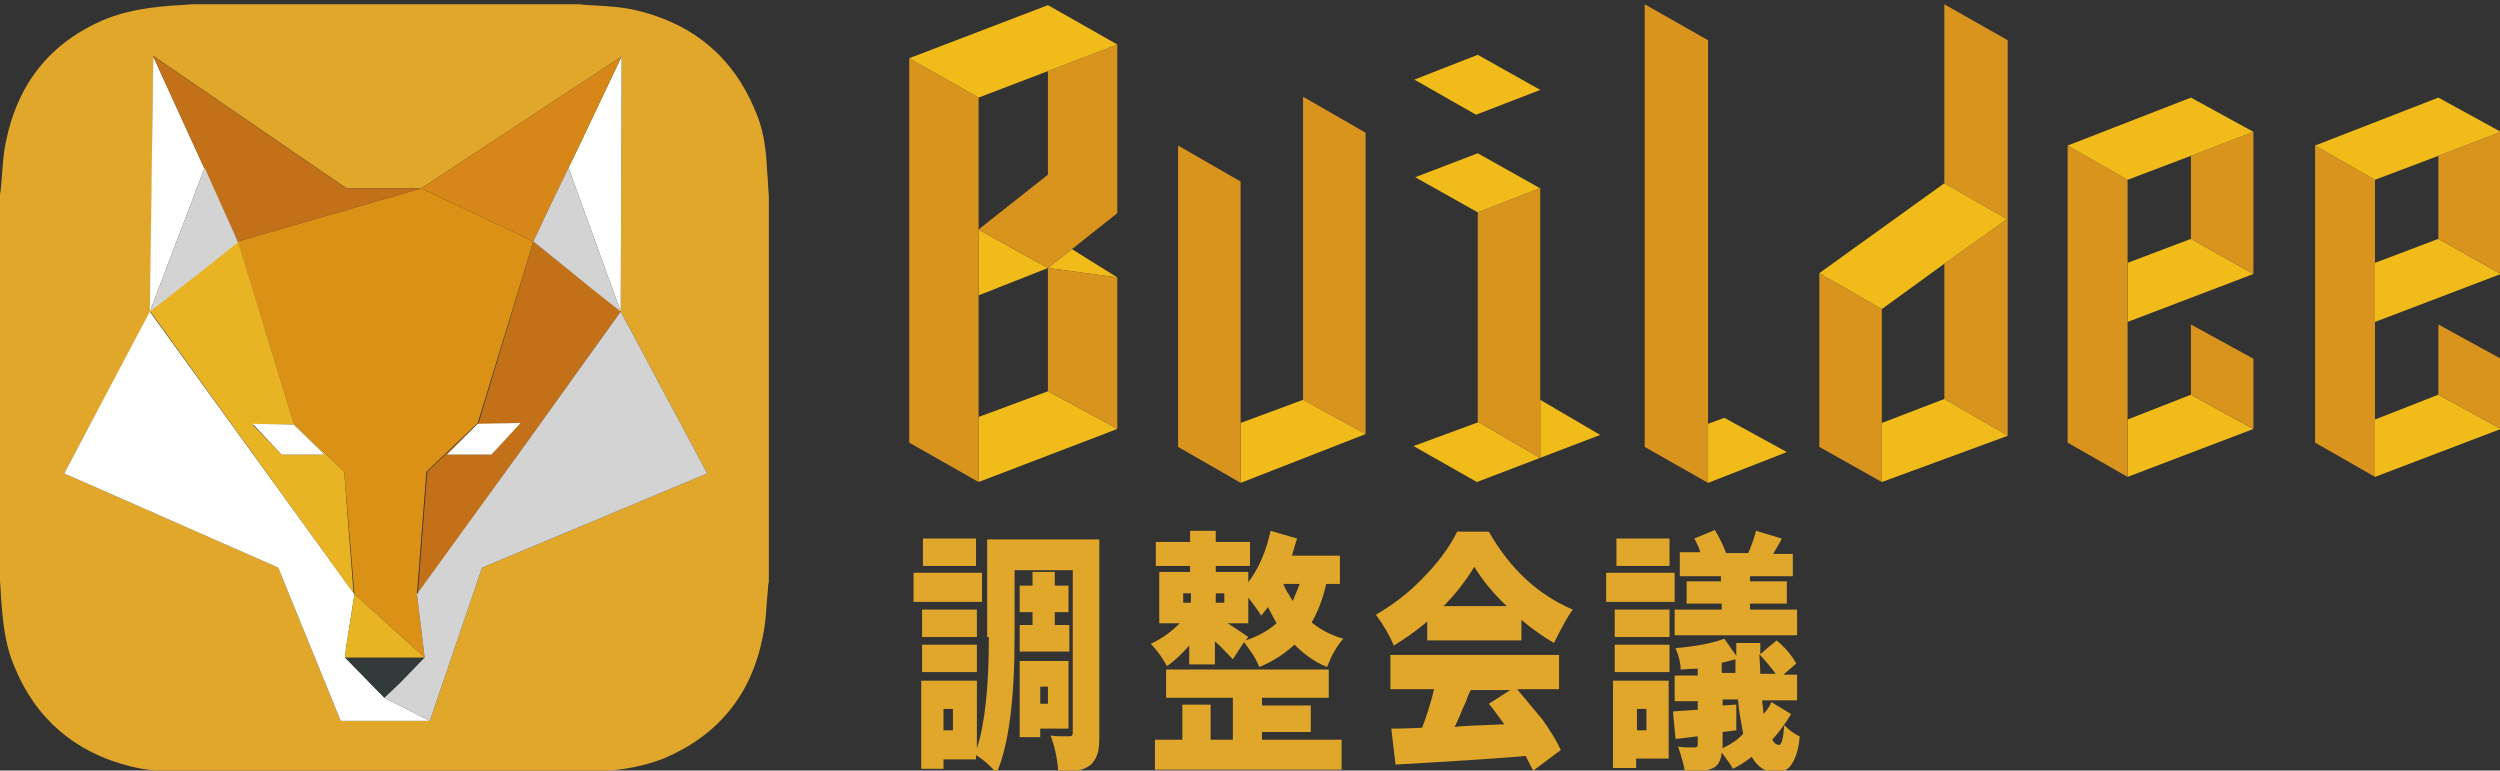
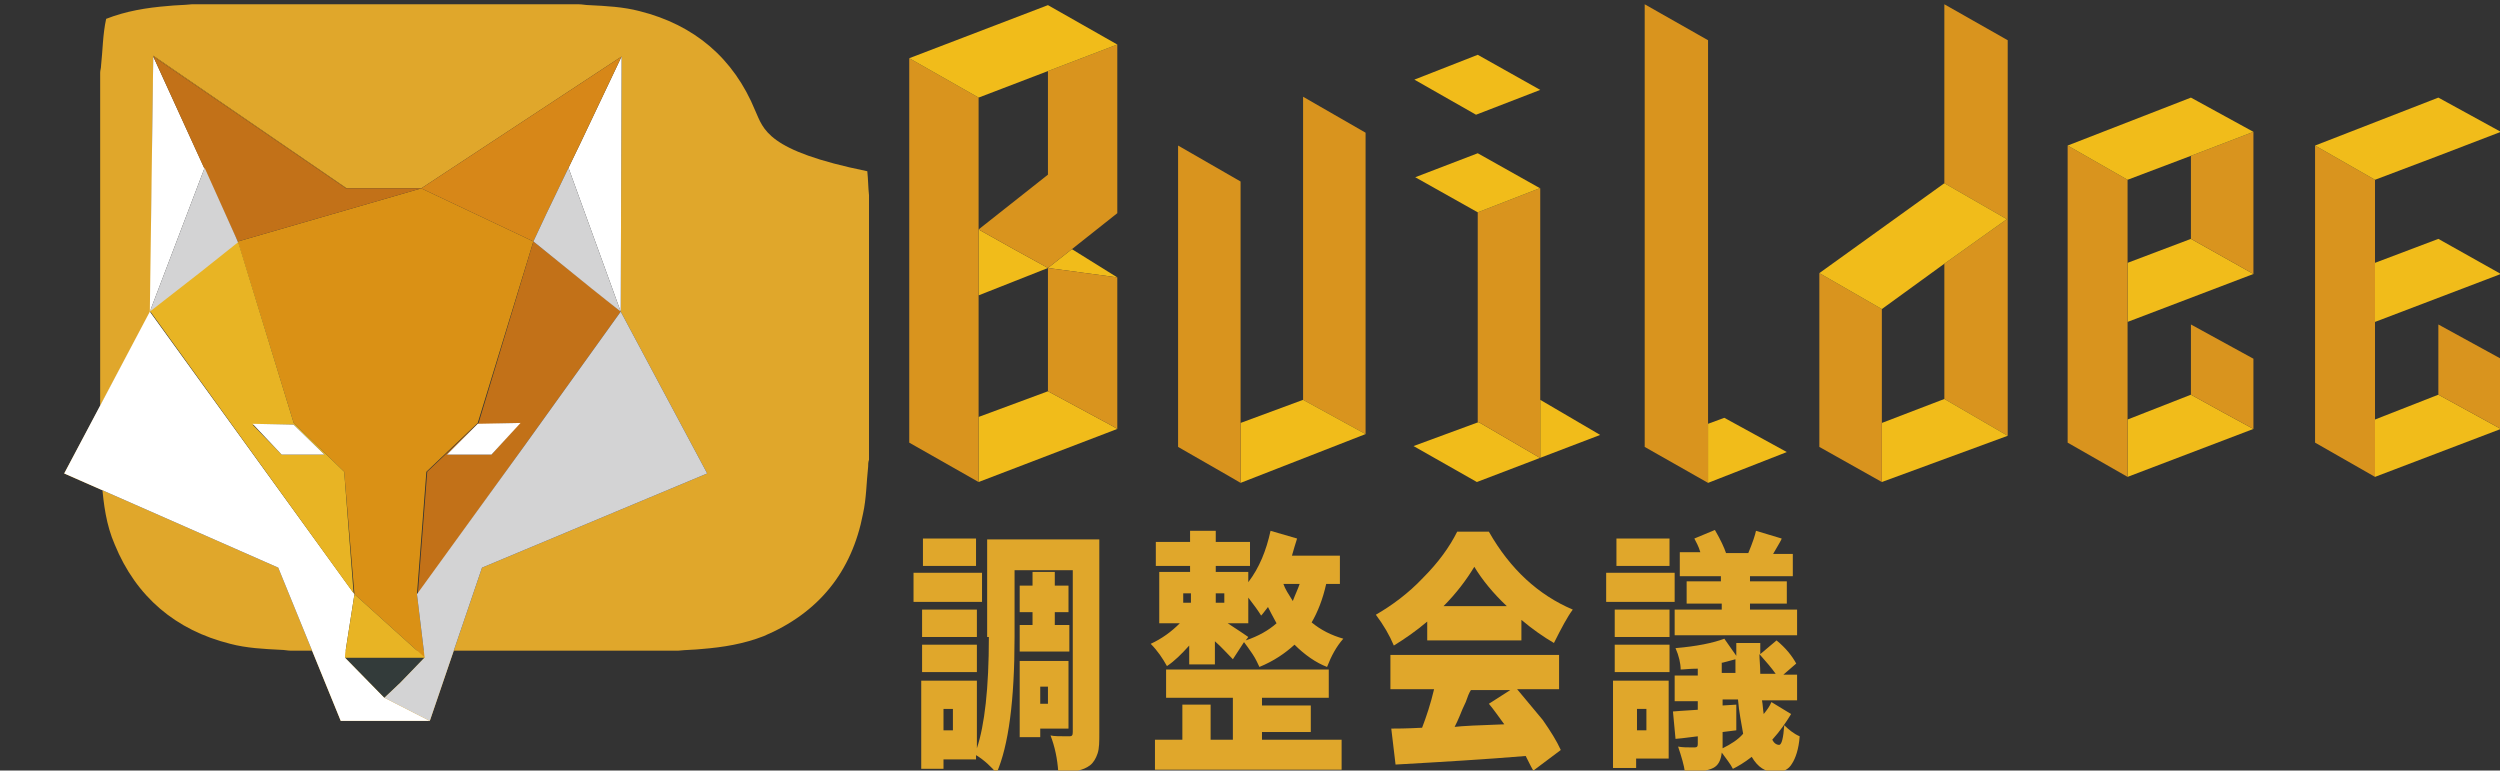
<svg xmlns="http://www.w3.org/2000/svg" version="1.1" id="レイヤー_1" x="0px" y="0px" viewBox="0 0 292 90" style="enable-background:new 0 0 292 90;" xml:space="preserve">
  <rect x="0" y="0" width="292" height="90" fill="#333333" stroke="none" />
  <style type="text/css">
	.st0{fill:none;}
	.st1{fill:#F1BC1A;}
	.st2{fill:#D9941E;}
	.st3{fill:#E0A72B;}
	.st4{fill:#DA9115;}
	.st5{fill:#FFFFFF;}
	.st6{fill:#333B3A;}
	.st7{fill:#E8B424;}
	.st8{fill:#C27118;}
	.st9{fill:#D78718;}
	.st10{fill:#D3D3D4;}
</style>
  <title>建設現場施工管理サービス Buildee（ビルディー）</title>
  <g>
    <polygon class="st0" points="122.4,31.3 122.4,31.3 122.4,31.3 114.3,34.5 114.3,48.7 122.4,45.7 130,49.8 122.4,45.7  " />
    <polygon class="st1" points="255.9,27.9 248.5,30.7 248.5,37.6 263.2,32 255.9,27.9  " />
    <polygon class="st1" points="263.2,50.1 259.7,48.2 255.9,46.1 248.5,49 248.5,55.7  " />
    <polygon class="st2" points="248.5,21 241.5,17 241.5,51.7 248.5,55.7 248.5,49 248.5,37.6 248.5,30.7  " />
    <polygon class="st2" points="255.9,11.4 255.9,11.4 263.2,15.4 263.2,15.4 255.9,11.4  " />
    <polygon class="st2" points="255.9,27.9 255.9,27.9 263.2,32 263.2,32 263.2,15.4 255.9,18.2  " />
    <polygon class="st2" points="263.2,50.1 263.2,41.9 255.9,37.9 255.9,46.1 255.9,46.1 259.7,48.2  " />
    <polygon class="st1" points="255.9,11.4 241.5,17 248.5,21 255.9,18.2 263.2,15.4 255.9,11.4  " />
    <polygon class="st1" points="284.8,27.9 277.4,30.7 277.4,37.6 292.1,32 284.8,27.9  " />
    <polygon class="st1" points="292.1,50.1 284.8,46.1 277.4,49 277.4,55.7  " />
    <polygon class="st2" points="277.4,21 270.4,17 270.4,51.7 277.4,55.7 277.4,49 277.4,37.6 277.4,30.7  " />
    <polygon class="st2" points="284.8,11.4 284.8,11.4 292.1,15.4 292.1,15.4  " />
-     <polygon class="st2" points="284.8,27.9 284.8,27.9 292.1,32 292.1,32 292.1,15.4 284.8,18.2  " />
    <polygon class="st2" points="292.1,41.9 284.8,37.9 284.8,46.1 292.1,50.1  " />
    <polygon class="st1" points="270.4,17 277.4,21 284.8,18.2 292.1,15.4 284.8,11.4  " />
    <polygon class="st1" points="208.7,52.8 201.4,48.8 199.5,49.5 199.5,56.4  " />
    <polygon class="st2" points="199.5,49.5 199.5,4.7 192.1,0.5 192.1,52.2 199.5,56.4  " />
    <polygon class="st2" points="152.2,46.7 159.5,50.7 159.5,15.5 152.2,11.3  " />
    <polygon class="st1" points="137.6,52.2 137.6,52.2 137.6,52.2  " />
    <polygon class="st1" points="144.9,49.4 144.9,56.4 159.5,50.7 152.2,46.7  " />
    <polygon class="st1" points="144.9,56.4 144.9,56.4 143.7,55.7  " />
    <polygon class="st2" points="144.9,21.2 137.6,17 137.6,52.2 137.6,52.2 137.6,52.2 143.7,55.7 144.9,56.4 144.9,56.4 144.9,56.4    144.9,49.4  " />
    <polygon class="st2" points="227.1,21.4 234.4,25.6 227.1,30.8 227.1,46.6 234.5,50.9 234.5,4.7 227.1,0.5  " />
    <polygon class="st1" points="234.5,50.9 227.1,46.6 219.8,49.4 219.8,56.3  " />
    <polygon class="st2" points="212.5,31.9 212.5,31.9 212.5,31.9  " />
    <polygon class="st2" points="212.5,52.2 219.8,56.3 219.8,49.4 219.8,36.1 212.5,31.9  " />
    <polygon class="st1" points="227.1,21.4 227.1,21.4 212.5,31.9 212.5,31.9 219.8,36.1 227.1,30.8 234.4,25.6  " />
    <polygon class="st1" points="179.9,53.5 172.7,49.3 165.1,52.1 172.5,56.3 186.9,50.8 179.9,46.7  " />
    <polygon class="st2" points="172.6,17.9 172.6,17.9 172.6,17.9  " />
    <polygon class="st2" points="179.9,46.7 179.9,22 179.8,22 172.6,24.8 172.6,49.3 172.7,49.3 179.9,53.5  " />
    <polygon class="st1" points="179.9,22 172.6,17.9 172.6,17.9 172.6,17.9 165.3,20.7 172.6,24.8 172.6,24.8 179.8,22  " />
    <polygon class="st1" points="179.9,10.5 172.6,6.4 165.2,9.3 172.4,13.4  " />
    <polygon class="st1" points="118.4,29.1 114.3,26.8 114.3,26.8 114.3,34.5 122.4,31.3  " />
    <polygon class="st1" points="106.2,29.6 106.2,29.6 106.2,29.6  " />
    <polygon class="st1" points="130.5,32.4 125.2,29.1 122.4,31.3 122.4,31.3  " />
    <polygon class="st1" points="130,49.8 122.4,45.7 114.3,48.7 114.3,56.3 130.5,50.1 130.5,50.1  " />
    <polygon class="st2" points="106.2,6.8 106.2,6.8 106.2,6.8  " />
    <polygon class="st2" points="114.3,34.5 114.3,26.8 114.3,11.4 106.2,6.8 106.2,29.6 106.2,29.6 106.2,51.7 114.3,56.3 114.3,48.7     " />
    <polygon class="st2" points="122.4,8.3 122.4,20.4 130.4,24.8 122.4,20.4 114.3,26.8 118.4,29.1 122.4,31.3 122.4,31.3 125.2,29.1    130.5,32.4 122.4,31.3 122.4,45.7 130,49.8 130.5,50.1 130.5,32.4 125.2,29.1 130.5,24.9 130.5,24.9 130.5,5.2 122.4,0.6    122.4,0.6 130.5,5.2  " />
    <polygon class="st1" points="122.4,8.3 130.5,5.2 122.4,0.6 122.4,0.6 106.2,6.8 106.2,6.8 114.3,11.4  " />
-     <path class="st3" d="M88.2,12.9c-2.5-6.1-7.1-10-13.5-11.6c-1.9-0.5-3.9-0.6-5.9-0.7c-0.4,0-0.8-0.1-1.2-0.1H22.4   c-0.9,0.1-1.9,0.1-2.8,0.2c-2.5,0.2-4.9,0.6-7.2,1.5C5.9,4.9,2.1,9.7,0.7,16.5c-0.4,1.8-0.4,3.7-0.6,5.5c0,0.3-0.1,0.5-0.1,0.8   v45.1c0.1,1,0.1,1.9,0.2,2.9c0.2,2.4,0.5,4.8,1.5,7.1c2.5,6.1,7.1,10,13.5,11.6c1.9,0.5,3.9,0.6,5.9,0.7c0.4,0,0.8,0.1,1.2,0.1   h45.2c0.9-0.1,1.9-0.1,2.8-0.2c2.5-0.2,4.9-0.6,7.2-1.5c6.4-2.7,10.3-7.5,11.6-14.3c0.4-1.8,0.4-3.7,0.6-5.5c0-0.3,0-0.5,0.1-0.8   V22.8c-0.1-0.9-0.1-1.9-0.2-2.8C89.5,17.6,89.2,15.1,88.2,12.9z M82.6,55.3l-26.3,11l-1.7,5l-4.4,12.9l0,0v0H39.8l0,0h0l-7.1-17.4   l-0.2-0.5l-25-11l0,0l0,0l10.1-18.9l0.3-29.9L40.5,22l0,0h8.7l0,0h0L72.6,6.6v0l0,0l0,0l-0.1,29.8L82.6,55.3L82.6,55.3L82.6,55.3z" />
+     <path class="st3" d="M88.2,12.9c-2.5-6.1-7.1-10-13.5-11.6c-1.9-0.5-3.9-0.6-5.9-0.7c-0.4,0-0.8-0.1-1.2-0.1H22.4   c-0.9,0.1-1.9,0.1-2.8,0.2c-2.5,0.2-4.9,0.6-7.2,1.5c-0.4,1.8-0.4,3.7-0.6,5.5c0,0.3-0.1,0.5-0.1,0.8   v45.1c0.1,1,0.1,1.9,0.2,2.9c0.2,2.4,0.5,4.8,1.5,7.1c2.5,6.1,7.1,10,13.5,11.6c1.9,0.5,3.9,0.6,5.9,0.7c0.4,0,0.8,0.1,1.2,0.1   h45.2c0.9-0.1,1.9-0.1,2.8-0.2c2.5-0.2,4.9-0.6,7.2-1.5c6.4-2.7,10.3-7.5,11.6-14.3c0.4-1.8,0.4-3.7,0.6-5.5c0-0.3,0-0.5,0.1-0.8   V22.8c-0.1-0.9-0.1-1.9-0.2-2.8C89.5,17.6,89.2,15.1,88.2,12.9z M82.6,55.3l-26.3,11l-1.7,5l-4.4,12.9l0,0v0H39.8l0,0h0l-7.1-17.4   l-0.2-0.5l-25-11l0,0l0,0l10.1-18.9l0.3-29.9L40.5,22l0,0h8.7l0,0h0L72.6,6.6v0l0,0l0,0l-0.1,29.8L82.6,55.3L82.6,55.3L82.6,55.3z" />
    <polygon class="st4" points="39.8,84.2 39.8,84.2 32.7,66.8  " />
    <polygon class="st4" points="17.5,36.4 23.4,31.8 17.5,36.4 17.5,36.4 17.5,36.4 17.9,6.6 27.5,27.6 27.8,28.3 27.8,28.3    27.8,28.3 27.8,28.3 27.8,28.3 17.9,6.6 40.4,22 40.5,22 17.9,6.5 17.5,36.4 7.5,55.3 7.5,55.3 17.5,36.4  " />
    <polygon class="st4" points="27.8,28.3 34.3,49.4 40.2,55.1 41.4,69.4 41.4,69.4 40.4,75.8 41.4,69.4 49.6,76.8 48.7,69.4    48.7,69.4 49.8,55.1 55.8,49.4 62.3,28.2 70.9,35.2 69.1,33.7 62.3,28.2 63.8,25 62.3,28.2 49.2,22 72.6,6.6 72.6,6.6 72.6,6.6    72.6,6.6 72.6,6.6 49.2,22 49.2,22 27.8,28.2  " />
    <polygon class="st4" points="67.8,16.7 66.4,19.6 66.4,19.6  " />
    <polygon class="st4" points="54.6,71.3 56.3,66.3 82.6,55.3 82.6,55.3 56.3,66.3  " />
    <polygon class="st4" points="72.5,36.4 72.5,36.4 72.6,6.6 72.6,6.6  " />
    <polygon class="st4" points="61.3,52 72.5,36.4 72.5,36.4  " />
    <polygon class="st5" points="27.5,27.6 17.9,6.6 17.5,36.4 17.5,36.4 23.9,19.6  " />
    <polygon class="st5" points="67.8,16.7 66.4,19.6 72.5,36.4 69.1,33.7 70.9,35.2 72.5,36.4 72.5,36.4 72.5,36.4 72.5,36.4    72.5,36.4 72.6,6.6  " />
    <polygon class="st5" points="72.6,6.6 72.6,6.6 72.6,6.6  " />
    <polygon class="st5" points="44.9,81.5 46.8,79.7 44.9,81.5 40.3,76.8 40.3,76.8 40.4,75.8 41.4,69.4 17.5,36.4 17.5,36.4    17.5,36.4 7.5,55.3 7.5,55.3 32.5,66.3 32.7,66.8 39.8,84.2 39.8,84.2 50.2,84.2 50.2,84.2  " />
    <polygon class="st6" points="40.3,76.8 44.9,81.5 46.8,79.7 49.6,76.8 40.3,76.8  " />
    <path class="st7" d="M40.2,55.1l-5.9-5.7l-6.5-21.2v0v0l-4.5,3.5l-5.8,4.6l0,0l23.8,33v0L40.2,55.1z M34.3,49.6l3.6,3.5h-5   l-3.4-3.5L34.3,49.6z" />
    <path class="st8" d="M72.5,36.4l-1.6-1.3l-8.6-6.9l-6.4,21.2l-6,5.7l-1.1,14.3L61.3,52L72.5,36.4L72.5,36.4z M57.4,53.1h-5.2   l3.6-3.5l4.9-0.2L57.4,53.1z" />
    <polygon class="st5" points="37.9,53.1 34.3,49.6 29.5,49.5 32.9,53.1  " />
    <polygon class="st5" points="52.2,53.1 57.4,53.1 60.8,49.4 55.8,49.5  " />
    <polygon class="st9" points="72.6,6.6 49.2,22 62.3,28.2 63.8,25 66.4,19.6 66.4,19.6 67.8,16.7 72.6,6.6 72.6,6.6 72.6,6.6    72.6,6.6 72.6,6.6  " />
    <polygon class="st8" points="17.9,6.6 27.8,28.3 27.8,28.3 27.8,28.3 27.8,28.3 27.8,28.2 49.2,22 49.2,22 40.5,22 40.5,22    40.4,22  " />
    <polygon class="st10" points="66.4,19.6 66.4,19.6 66.4,19.6 63.8,25 62.3,28.2 69.1,33.7 72.5,36.4  " />
    <polygon class="st10" points="27.8,28.3 27.5,27.6 23.9,19.6 17.5,36.4 17.5,36.4 23.4,31.8 27.8,28.3  " />
    <polygon class="st10" points="72.5,36.4 72.5,36.4 72.5,36.4 72.5,36.4 61.3,52 48.7,69.4 48.7,69.4 49.6,76.8 49.6,76.8    49.6,76.8 46.8,79.7 44.9,81.5 50.2,84.2 50.2,84.2 54.6,71.3 56.3,66.3 82.6,55.3 82.6,55.3  " />
    <polygon class="st7" points="40.4,75.8 40.3,76.8 49.6,76.8 49.6,76.8 49.6,76.8 41.4,69.4  " />
    <rect x="106.7" y="66.9" class="st3" width="8" height="3.4" />
    <rect x="107.7" y="71.2" class="st3" width="6.4" height="3.2" />
    <polygon class="st3" points="119.1,73 119.1,76.1 124.9,76.1 124.9,73 123.2,73 123.2,71.5 124.8,71.5 124.8,68.4 123.2,68.4    123.2,66.8 120.6,66.8 120.6,68.4 119.1,68.4 119.1,71.5 120.6,71.5 120.6,73  " />
    <rect x="107.7" y="75.3" class="st3" width="6.4" height="3.2" />
    <rect x="107.8" y="62.9" class="st3" width="6.2" height="3.2" />
    <path class="st3" d="M115.5,74.4c0,6-0.5,10.3-1.4,13v-7.9h-6.5v10.3h2.6v-1.1h3.8v-0.5c1,0.6,1.8,1.4,2.4,2.1   c1.4-3.2,2.1-8.5,2.1-15.9v-7.8h6.8v18.9c0,0.4-0.1,0.5-0.4,0.5c-1.1,0-1.8,0-2.2-0.1c0.5,1.3,0.8,2.7,0.9,4.2c1,0,1.7,0,2.3-0.1   c0.5-0.1,1-0.3,1.4-0.6c0.4-0.3,0.7-0.8,0.9-1.4c0.2-0.6,0.2-1.4,0.2-2.4V63h-13.1V74.4z M111.3,85.3h-1.1v-2.5h1.1V85.3z" />
    <path class="st3" d="M124.8,77.2h-5.7v8.9h2.4v-1h3.3V77.2z M122.4,82.2h-0.9v-2h0.9V82.2z" />
    <path class="st3" d="M154.9,68.2h1.6v-3.3h-5.6c0.2-0.7,0.4-1.4,0.6-2l-3.1-0.9c-0.5,2.3-1.3,4.3-2.6,6v-1.2H142v-0.7h4v-2.8h-4V62   h-3v1.3h-4v2.8h4v0.7h-3.6v6h2.4c-1,1-2.1,1.8-3.4,2.4c0.8,0.8,1.4,1.7,1.9,2.6c0.9-0.6,1.7-1.4,2.6-2.4v2.2h3v-2.7   c0.8,0.7,1.4,1.4,2.1,2.1l1.3-2c0.3,0.4,0.6,0.8,1,1.4c0.4,0.6,0.6,1.1,0.8,1.5c1.7-0.7,3-1.6,4.1-2.6c1.2,1.2,2.5,2.1,3.8,2.6   c0.5-1.3,1.1-2.4,1.9-3.3c-1.4-0.4-2.6-1-3.7-1.9C153.9,71.5,154.5,70,154.9,68.2z M139.1,70.4h-0.9v-1.1h0.9V70.4z M143,70.4h-1   v-1.1h1V70.4z M145.5,74.8l0.3-0.4c-0.4-0.3-1.2-0.8-2.4-1.6h2.4v-3c0.7,0.9,1.2,1.6,1.5,2.1c0.2-0.2,0.4-0.5,0.8-1   c0.2,0.4,0.5,1,1,1.9C148.2,73.6,147,74.3,145.5,74.8z M151,70.2c-0.5-0.8-0.9-1.4-1.1-2h1.9C151.6,68.8,151.3,69.4,151,70.2z" />
    <polygon class="st3" points="147.4,85.5 153.1,85.5 153.1,82.4 147.4,82.4 147.4,81.5 155.2,81.5 155.2,78.2 136.2,78.2    136.2,81.5 144,81.5 144,86.4 141.4,86.4 141.4,82.3 138.1,82.3 138.1,86.4 134.9,86.4 134.9,89.9 156.7,89.9 156.7,86.4    147.4,86.4  " />
    <path class="st3" d="M177.2,80.5h4.9v-4h-19.7v4h5.1c-0.4,1.7-0.9,3.2-1.4,4.5c-1.9,0.1-3.1,0.1-3.6,0.1l0.5,4.2   c5.3-0.3,10.4-0.6,15.2-1c0.5,1,0.8,1.6,0.9,1.7l3.2-2.4c-0.5-1.1-1.2-2.2-2.1-3.5C179.2,82.9,178.2,81.7,177.2,80.5z M175.7,84.6   c-3,0.1-5,0.2-5.8,0.3c0.2-0.4,0.4-0.8,0.6-1.3c0.2-0.5,0.4-1,0.7-1.6c0.2-0.6,0.4-1.1,0.6-1.4h4.6l-2.5,1.6   C174.5,82.9,175.1,83.8,175.7,84.6z" />
    <path class="st3" d="M173.9,62.1h-3.7c-0.9,1.8-2.2,3.6-4,5.4c-1.7,1.8-3.6,3.2-5.5,4.3c0.9,1.2,1.6,2.4,2.1,3.6   c1.3-0.8,2.6-1.7,3.9-2.8v2.2h11v-2.4c1.3,1.1,2.6,2,3.8,2.7c0.9-1.8,1.6-3.1,2.2-3.9C179.7,69.5,176.4,66.5,173.9,62.1z    M168.6,70.8c1.5-1.5,2.7-3.1,3.6-4.6c0.9,1.5,2.2,3.1,3.8,4.6H168.6z" />
    <path class="st3" d="M209.4,67.5v-2.8h-2.3c0.7-1.2,1-1.7,1-1.8l-3-0.9c-0.1,0.5-0.4,1.4-0.9,2.6h-2.6c-0.2-0.6-0.6-1.5-1.3-2.7   l-2.4,1c0.2,0.4,0.5,0.9,0.7,1.6h-2.4v2.8h4.8v0.6H197v2.6h4.1v0.7h-5.5v3h14.3v-3h-5.5v-0.7h4.3v-2.6h-4.3v-0.6H209.4z" />
    <path class="st3" d="M208.4,84.7c-0.1,1.5-0.3,2.3-0.6,2.3c-0.3,0-0.6-0.2-0.8-0.6c0.9-1,1.6-2,2.2-3l-2.3-1.4   c-0.2,0.5-0.5,0.9-0.9,1.4c-0.1-0.6-0.1-1.1-0.2-1.6h4.1v-3h-1.6l1.5-1.3c-0.5-0.9-1.2-1.8-2.3-2.7l-1.9,1.6c0-0.1,0-0.3,0-0.6   c0-0.3,0-0.5,0-0.7h-2.8l0,1.5l-1.4-2c-1.3,0.5-3.3,0.9-5.7,1.1c0.4,0.9,0.6,1.8,0.6,2.5c0.4,0,1-0.1,2-0.1v0.8h-2.7v3h2.7v1   c-1.8,0.1-2.8,0.2-2.9,0.2l0.3,3.2c0.2,0,1-0.1,2.6-0.3v0.9c0,0.3-0.1,0.4-0.4,0.4c-0.8,0-1.4,0-1.9-0.1c0.4,1.2,0.7,2.2,0.8,3   c1.6,0,2.7-0.2,3.3-0.5c0.6-0.3,0.9-0.9,1-1.8c0.5,0.7,1,1.3,1.3,1.9c0.6-0.3,1.3-0.7,2.2-1.4c0.7,1.2,1.6,1.8,2.8,1.8   c0.8,0,1.5-0.3,1.9-1c0.4-0.6,0.8-1.7,0.9-3.2C209.5,85.7,208.9,85.2,208.4,84.7z M201.2,77.4c0.7-0.2,1.2-0.3,1.5-0.4   c0,0.2,0,0.5,0,0.8c0,0.4,0,0.6,0,0.8h-1.6V77.4z M201.2,87.4v-0.5v-1.4l1.6-0.2l0-3l-1.6,0.1v-0.7h1.8c0.1,1.4,0.4,2.8,0.6,4   C203,86.4,202.2,86.9,201.2,87.4z M205.5,76.4c0.8,0.9,1.4,1.6,1.9,2.3h-1.8C205.6,77.8,205.5,77,205.5,76.4z" />
    <rect x="188.8" y="62.9" class="st3" width="6.2" height="3.2" />
    <path class="st3" d="M188.5,89.7h2.6v-1.1h3.8v-9.1h-6.5V89.7z M191.2,82.8h1.1v2.5h-1.1V82.8z" />
    <rect x="187.6" y="66.9" class="st3" width="8" height="3.4" />
    <rect x="188.6" y="71.2" class="st3" width="6.4" height="3.2" />
    <rect x="188.6" y="75.3" class="st3" width="6.4" height="3.2" />
  </g>
</svg>